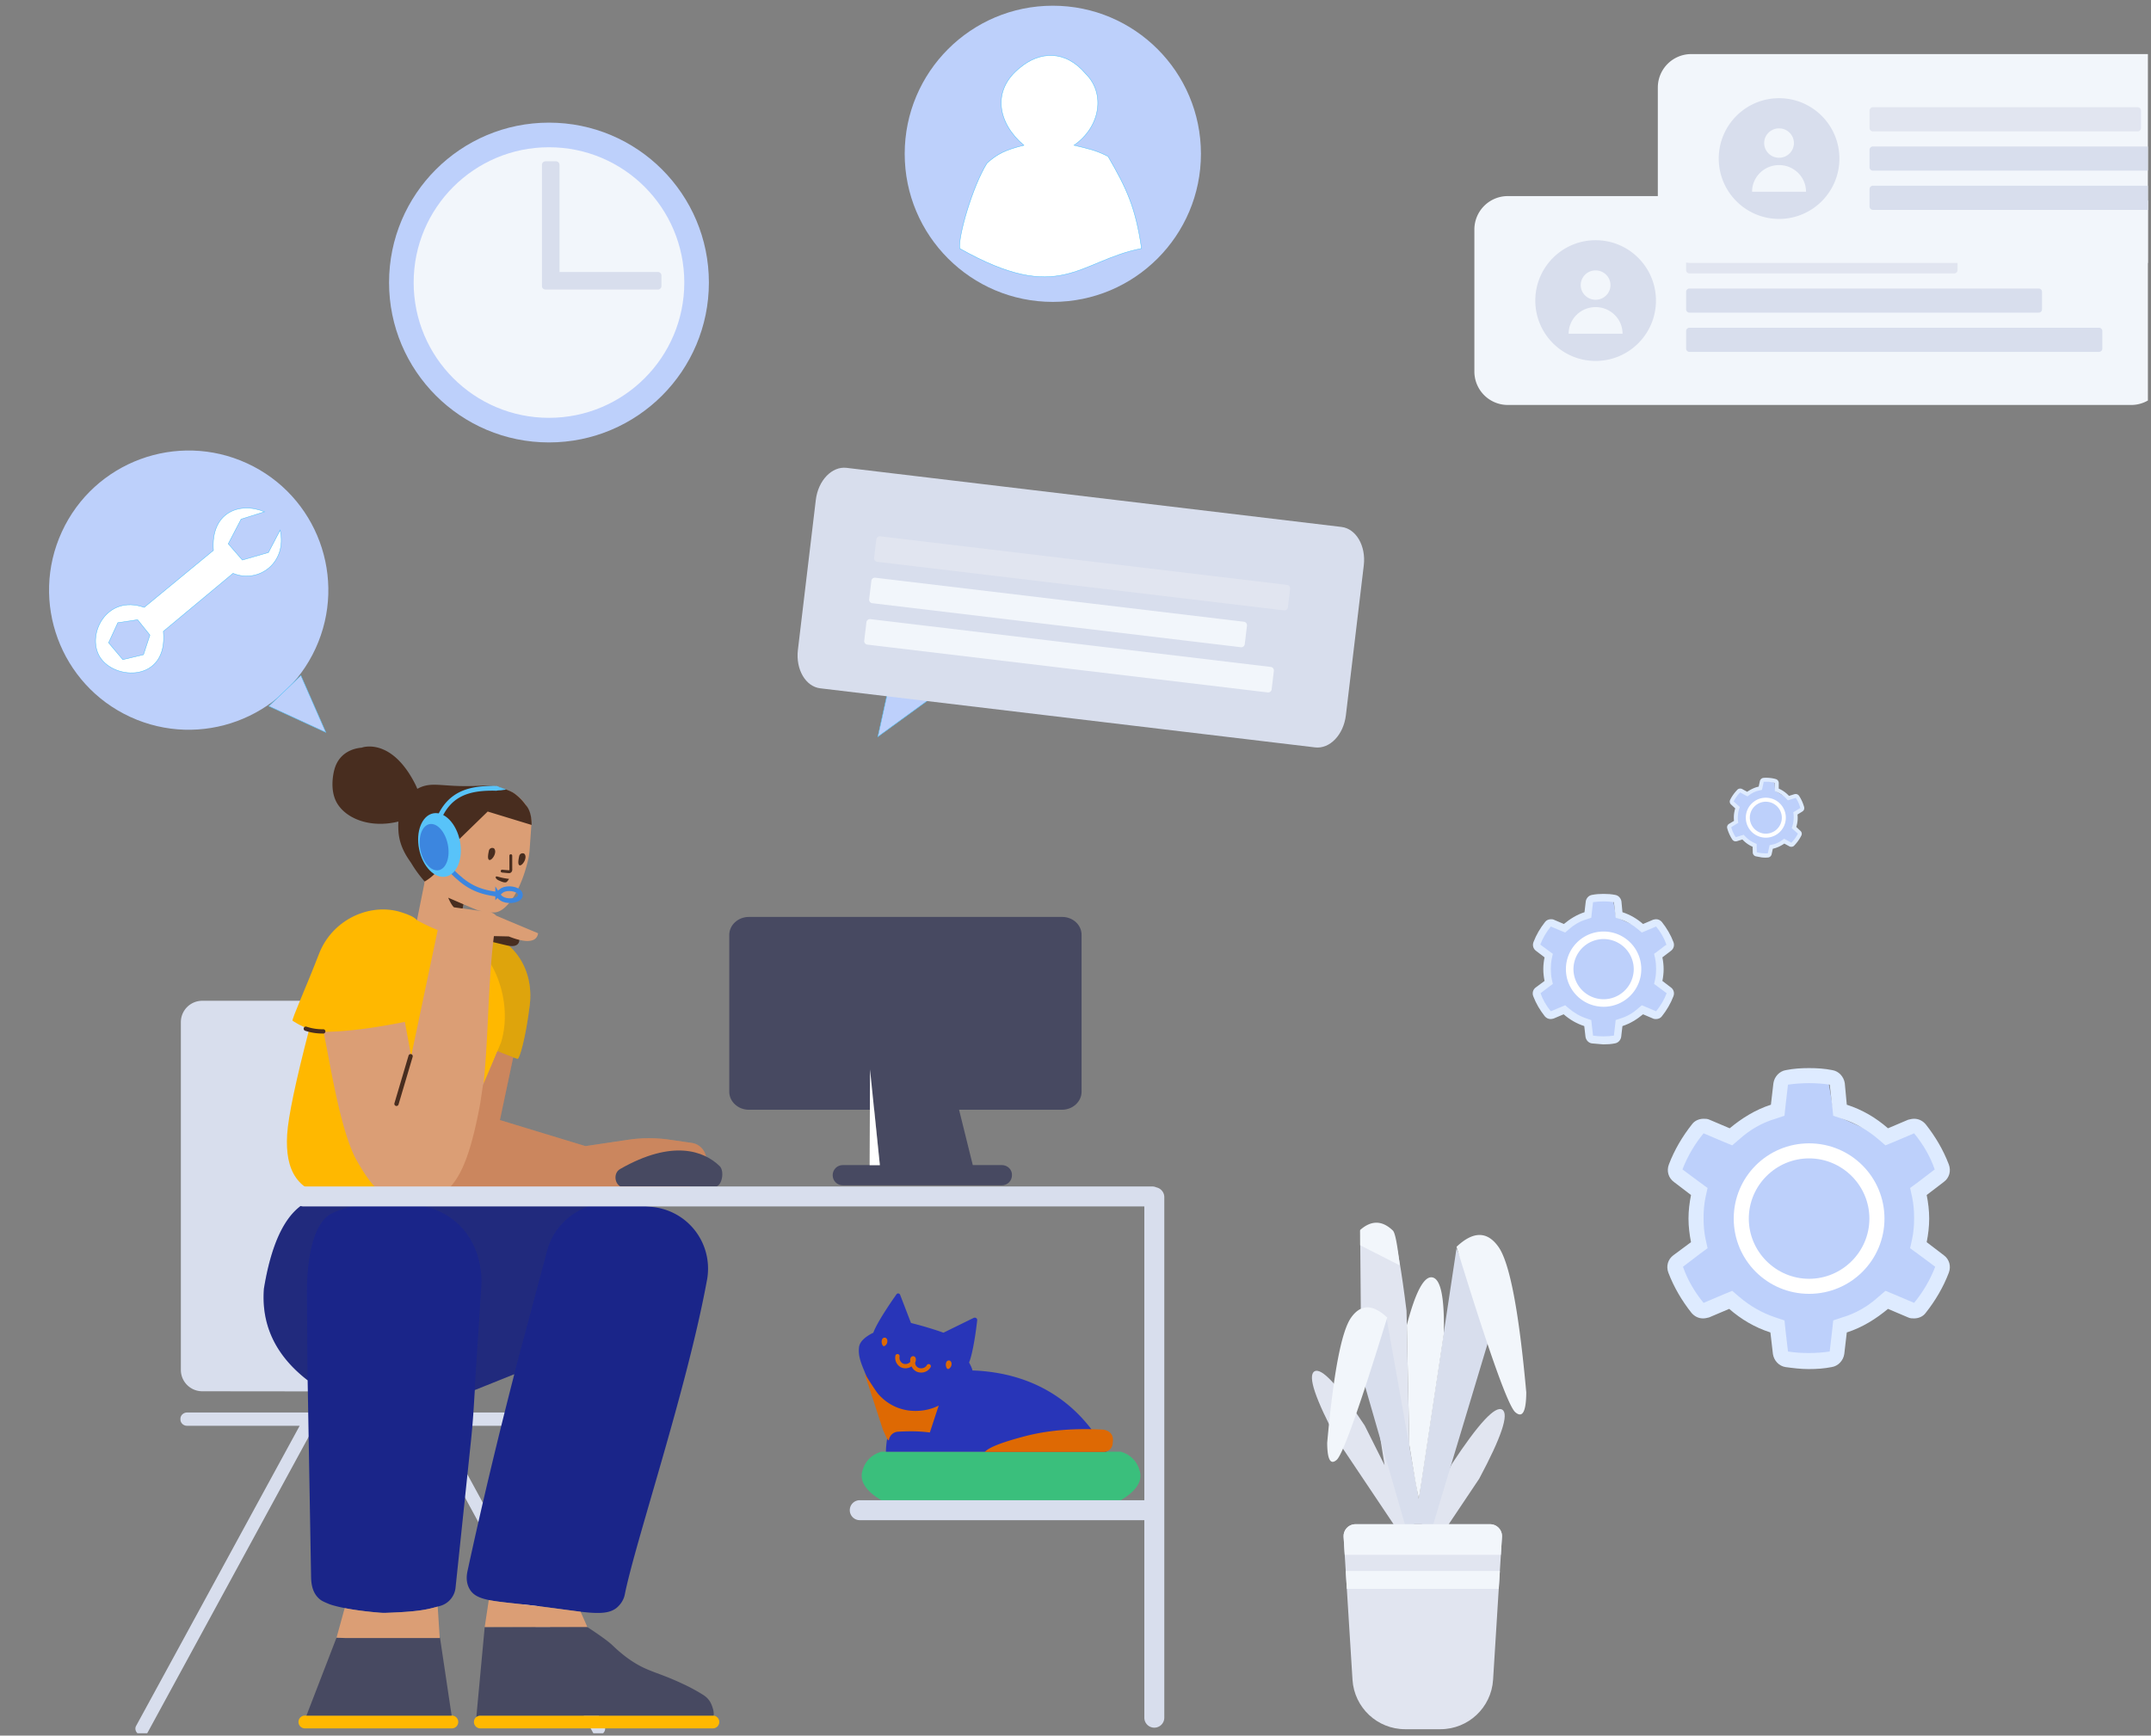
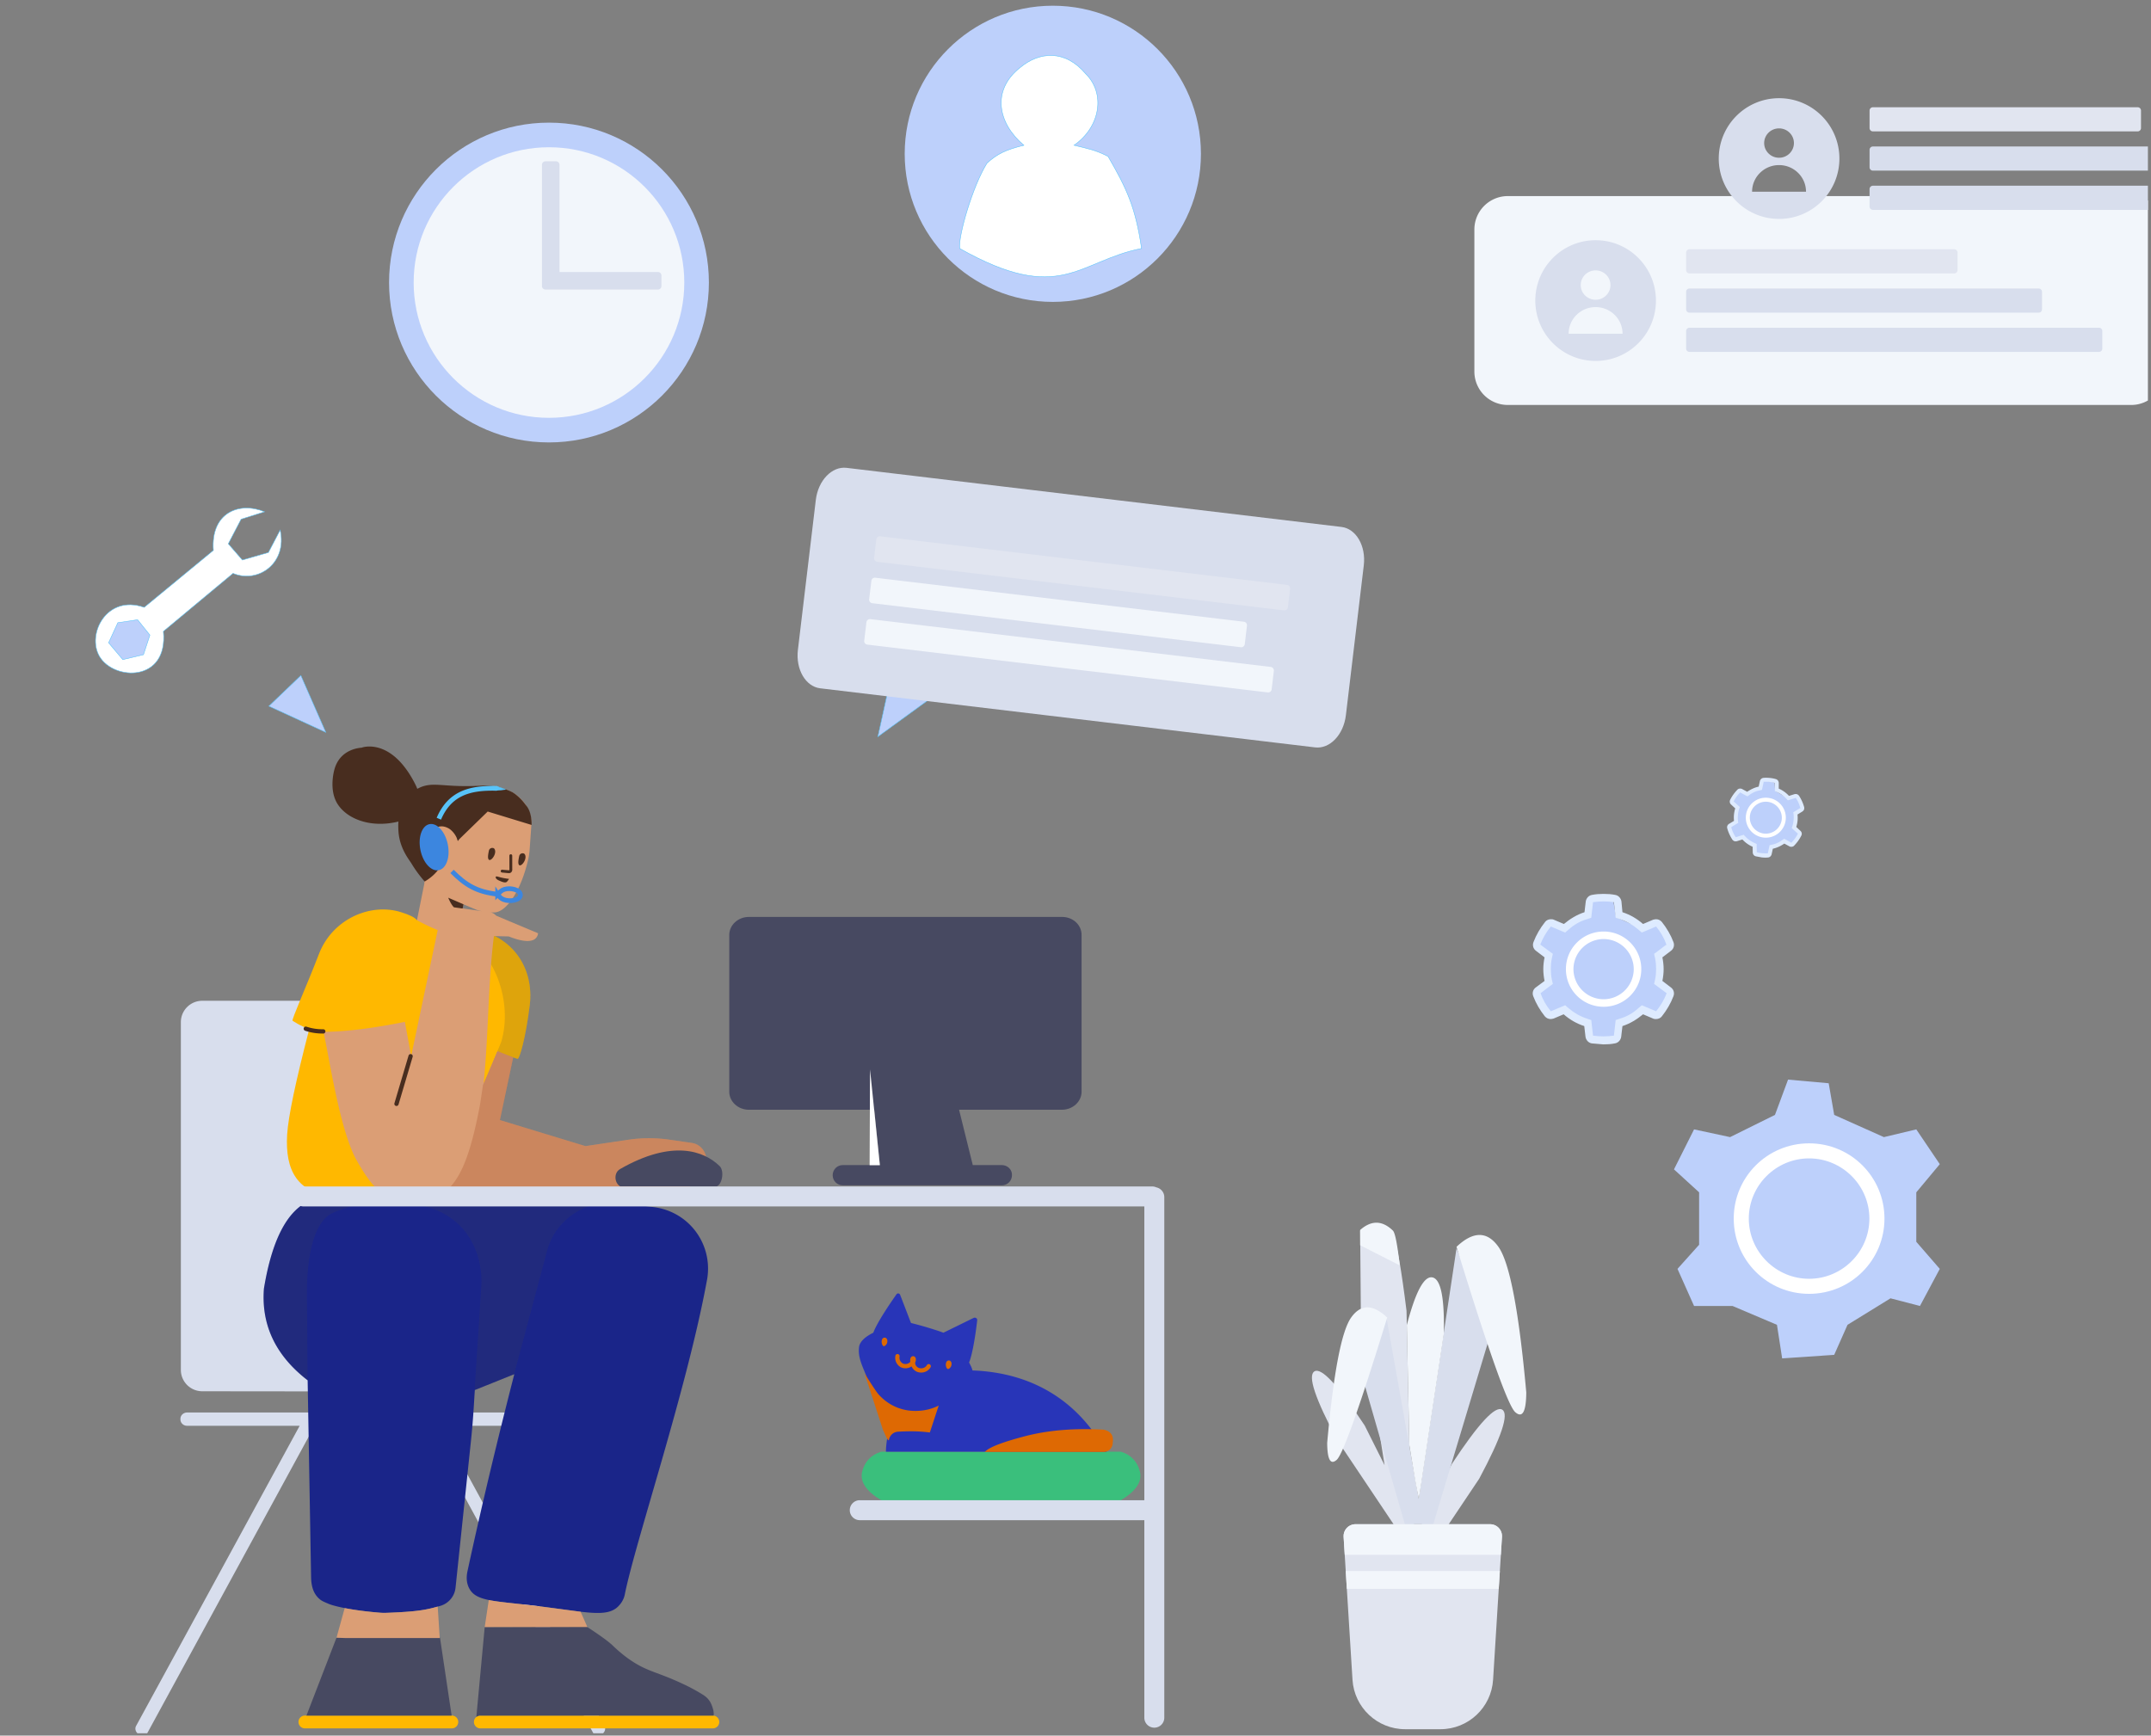
<svg xmlns="http://www.w3.org/2000/svg" width="456" height="368" fill="none">
  <rect width="100%" height="100%" fill="#808080" stroke="none" />
  <style>.B{fill:#fff}.C{fill:#bdd0fb}.D{fill:#d8deed}.E{fill:#f2f6fb}.F{fill:#e1e5f0}.G{fill:#474961}.H{fill:#482d1f}.I{stroke:#58c3f9}.J{stroke-width:.1}.K{fill:#deebff}</style>
  <g clip-path="url(#A)">
    <g clip-path="url(#B)">
      <path d="M116.379 93.808c18.724 0 33.902-15.178 33.902-33.902s-15.178-33.902-33.902-33.902-33.901 15.178-33.901 33.902 15.179 33.902 33.902 33.902z" class="C" />
      <path d="M116.38 88.592c15.843 0 28.686-12.843 28.686-28.686s-12.843-28.686-28.686-28.686-28.687 12.843-28.687 28.686 12.844 28.686 28.687 28.686z" class="E" />
      <path d="M118.615 57.67h20.863c.411 0 .745.334.745.745v2.235c0 .411-.334.745-.745.745h-23.843c-.412 0-.745-.334-.745-.745v-2.049-23.657c0-.412.333-.745.745-.745h2.235c.412 0 .745.334.745.745V57.67z" class="D" />
    </g>
    <path d="M299.787 323.176h1.607l6.413-12.808c5.642-8.567 9.196-12.391 10.665-11.474s-.163 5.8-4.895 14.647l-6.453 9.635h8.768c1.394 0 2.525 1.131 2.525 2.525 0 .052-.002.105-.005.157l-1.886 30.298c-.367 5.895-5.255 10.488-11.161 10.488h-7.481c-5.906 0-10.794-4.593-11.161-10.488l-1.886-30.298c-.087-1.392.971-2.59 2.363-2.677.053-.003.105-.005.157-.005h8.072l-11.89-17.751c-4.731-8.848-6.363-13.73-4.894-14.648s5.023 2.908 10.664 11.475l4.214 8.414-5.024-31.694-.154-18.054c4.001-1.434 6.317-1.276 6.947.475.852 2.368 1.813 7.878 2.884 16.53l.91 43.853.701 1.4z" class="F" />
    <path d="M300.762 317.792l8.01-53.103 7.396 17.522-12.318 40.947h-2.133l.004.018h-3.899l-11.39-39.484 7.486-4.329 6.844 38.429z" class="D" />
    <path d="M298.237 280.959c1.839-7.023 3.632-10.397 5.377-10.12 1.82.288 2.642 4.299 2.464 12.032l-4.731 31.366-.566 3.543a109.6 109.6 0 0 1-.829-4.247l-1.188-7.142-.527-25.432zm19.724 52.137l-.236 3.788h-32.202l-.236-3.788h32.674zm-30.604-9.92h28.534c1.395 0 2.526 1.13 2.526 2.525 0 .052-.002.105-.005.157l-.238 3.811h-33.1l-.237-3.811c-.087-1.392.971-2.591 2.363-2.677a2.04 2.04 0 0 1 .157-.005zm-6.001-17.247c1.336-14.825 3.027-23.68 5.075-26.565s4.596-2.886 7.645 0c-5.834 18.987-9.406 29.047-10.716 30.179s-1.978-.072-2.004-3.614zm42.206-10.698c-.029 4.115-.806 5.515-2.329 4.199s-5.677-13.004-12.461-35.064c3.545-3.353 6.508-3.353 8.889 0s4.349 13.641 5.901 30.865zm-35.217-31.203v-3.234c2.369-2.099 4.681-2.058 6.936.123.469.453.953 2.912 1.454 7.376l-8.39-4.265z" class="E" />
    <path d="M190.914 307.807h-4.112c-2.121.655-3.458 2.045-4.013 4.168s.783 4.161 4.013 6.113l.033-.008-.003.008h50.799c3.23-1.952 4.567-3.989 4.013-6.113s-1.892-3.513-4.013-4.168h-46.717z" fill="#3abf7c" />
    <path d="M63.53 302.304H39.612c-.726 0-1.361-.605-1.361-1.331v-.151c0-.726.635-1.33 1.421-1.33h22.164 40.247 20.562c.726 0 1.361.604 1.361 1.33v.151a1.35 1.35 0 0 1-1.361 1.331h-29.18l8.044 14.756 17.175 31.538 9.464 17.357c.333.604.061 1.391-.574 1.753l-.121.061c-.635.332-1.452.151-1.754-.423L90.29 302.304H66.705l-35.409 65.042c-.302.574-1.119.786-1.754.423l-.121-.061c-.635-.362-.907-1.149-.574-1.753l9.465-17.357 17.175-31.538 8.044-14.756zm-25.189-11.85v-17.581-40.165-15.978c0-2.505 2.031-4.535 4.536-4.535h49.348c2.505 0 4.536 2.03 4.536 4.535v73.776c0 2.505-2.031 4.536-4.536 4.536l-49.353-.052c-2.503-.003-4.531-2.033-4.531-4.536z" class="D" />
    <g clip-path="url(#C)">
      <path d="M151.121 363.748h-49.288a1.36 1.36 0 1 0 0 2.721h49.288a1.36 1.36 0 1 0 0-2.721zm-55.336 0H64.64a1.36 1.36 0 1 0 0 2.721h31.145a1.36 1.36 0 1 0 0-2.721z" fill="#ffb800" />
      <path d="M64.965 363.748h30.779l-2.468-16.517H71.342l-6.377 16.517zm36.016.3a1.35 1.35 0 0 1 .852-.3h49.288c.056 0 .112.003.167.01a3.73 3.73 0 0 0 .022-.504c-.034-.211-.038-.453-.103-.694-.388-1.445-.859-2.404-2.234-3.257s-2.781-1.615-4.244-2.285c-5.397-2.537-7.241-2.505-10.79-4.832-1.469-.972-2.819-2.098-4.08-3.316-.841-.812-2.659-2.131-5.453-3.957l-21.652.066-1.773 19.069z" class="G" />
      <path d="M65.219 292.672l.722 41.211c.03.942-.091 3.49 1.724 5.096.514.471 1.028.665 1.996 1.08.756.333 4.143 1.33 10.916 1.884.423.027.877.055 1.331.027 6.985-.249 8.709-.692 11.4-1.468 1.784-.498 3.084-2.049 3.266-3.877l3.356-31.962c.242-2.465.454-5.263.635-8.448l.096-1.491 8.368-3.356c-3.494 13.612-6.885 27.71-9.915 41.726-.151.686-.423 2.232.363 3.691 1.451 2.776 5.231 2.633 14.272 3.721 10.644 1.287 15.089 2.633 17.508-.115.816-.887 1.088-1.803 1.179-2.232 2.207-11.132 13.153-43.442 17.417-66.623 0-.057.03-.086.03-.143 1.361-7.469-3.749-14.509-11.339-15.454l-7.287-.932a13.83 13.83 0 0 0-2.27-.083l-37.465-.661c-22.221-.196-19.161-2.821-26.109.432-4.632 2.168-7.786 8.341-9.462 18.519-.6 7.739 2.49 14.225 9.27 19.458z" fill="#1a2589" />
      <path opacity=".177" d="M65.18 292.643l-.004-2.277-.091-13.903c-.061-2.521-.514-16.369 5.352-19.25.514-.249 1.028-.443 2.056-.803.816-.277 5.05-1.717 10.493-1.495 3.538.138 8.86.36 13.244 3.822 6.047 4.791 5.896 12.352 5.836 13.571l-1.447 22.432 8.363-3.354 7.054-26.408c1.603-5.768 6.963-9.76 12.843-10.056l-37.361-.659c-22.221-.196-19.161-2.821-26.109.432-4.632 2.168-7.786 8.341-9.462 18.519-.599 7.724 2.479 14.201 9.232 19.429z" fill="#444" />
      <path d="M97.048 197.868c-.364-.16-.736-.302-1.116-.426l-6.453-2.192-1.117-.182c-.509-.594-1.545-1.097-3.341-1.659-6.379-2.027-14.521 1.345-17.421 8.9-2.527 6.585-5.884 14.023-5.571 14.12.067.021 1.532 1.088 3.539 1.748-2.903 11.148-4.467 18.61-4.693 22.387-.449 7.523 2.038 12.565 10.466 13.204s20.158 1.54 21.537-.955c.886-1.604 5.052-11.507 12.496-29.71l4.36 1.408c.388.068 1.709-4.359 2.569-11.359.987-8.033-3.801-14.732-11.737-16.102-1.311-.232-2.485.04-3.519.818z" fill="#ffb800" />
      <path opacity=".177" d="M97.029 197.882c7.892 3.331 11.811 14.738 9.183 23.173l-.858 2.041 4.381 1.415c.388.068 1.709-4.359 2.569-11.359.987-8.033-3.801-14.732-11.737-16.102-1.319-.234-2.499.044-3.538.832h0z" fill="#444" />
-       <path d="M110.058 198.821s.574 2.298-2.48 1.663l-3.931-.938.786-2.086 5.625 1.361z" class="H" />
      <path d="M92.791 197.204l-5.624 26.714-1.336-7.252c-7.047 1.405-12.783 2.107-17.206 2.107h-.071c.996 3.878 3.358 20.707 7.032 27.219 4.645 8.231 7.356 9.135 14.214 8.463a10.84 10.84 0 0 0 1.99-.379 8.6 8.6 0 0 1-.927.25l35.484.555.002.01.108-.008.148.002a.6.6 0 0 0 .19-.027l14.607-1.092a7.86 7.86 0 0 0 5.705-3.126l1.91-2.549c.364-.485.6-1.055.687-1.655a3.63 3.63 0 0 0-3.07-4.112l-4.68-.678a30.25 30.25 0 0 0-8.785.016l-9.046 1.346-18.138-5.522 2.813-13.282-3.326-1.328-2.947 6.833c1.043-10.122.926-21.3 2.18-31.229l3.145.069c1.875.756 5.806 2.026 6.229-.666l-8.86-3.719-.272-.242a1.89 1.89 0 0 0-.756-.423c-.06-.03-.121-.03-.181-.03l-.201-.03c.544.042.927.032 1.059.017 2.53-.112 5.63-4.667 7.121-11.306.138-.534.185-1.076.263-1.616l.381-5.4a6.74 6.74 0 0 0-.636-3.485 2.69 2.69 0 0 0-.154-.317c-.185-.32-.369-.64-.559-.899-.729-1.035-1.632-1.812-2.584-2.381-2.265-1.17-4.911-1.462-6.403-1.41l-1.828.082c-.892.135-1.746.182-2.622.135-.485-.012-.883.378-.925.86l-.374 7.738a1.28 1.28 0 0 1-.044.242c-3.045-1.26-5.225-.541-6.54 2.157-1.972 4.046-.186 3.171.691 4.249.632.753 1.419 1.126 1.948 1.324a.65.65 0 0 1 .288.159l-2.368.023-.419 1.663-.154 2.111-1.556 7.726s2.195 1.224 4.398 2.093zm5.288-4.597l.178-.868.227.096 2.547 1.073a11.99 11.99 0 0 0 1.093.286l-2.71-.391-1.334-.196zM73.35 347.318H93.22l-.428-6.68c-2.442.692-4.359 1.098-10.925 1.332-.454.028-.907 0-1.331-.028-3.232-.264-5.693-.629-7.465-.975l-1.731 6.264 2.008.087zm30.269-8.061l-.865 5.722h21.766l-1.436-3.243-9.376-1.231c-4.592-.552-7.827-.787-10.089-1.248z" fill="#db9e75" />
      <g class="H">
        <path d="M96.232 192.376l1.143.16.639.094.065-.019.179-.874-3.245-1.399c.437 1.006.844 1.686 1.219 2.038zm13.841-10.879c-.107.536-.304 1.4-.098 1.812.337.667 1.517-.687 1.426-1.727-.053-.429-.248-.628-.489-.65-.389-.064-.744.178-.839.565zm-6.426-1.139c-.108.537-.305 1.4-.098 1.812.336.667 1.517-.687 1.426-1.727-.054-.429-.249-.628-.49-.649a.73.73 0 0 0-.838.564zm4.944 1.073l.007 3.036c-.031.373-.339.696-.694.665-.21-.002-.343-.013-.879-.07l-.597-.059c-.167-.015-.29-.162-.275-.328s.161-.289.328-.275l.608.06.844.068c.012 0 .058-.048.062-.086l-.009-3.009c-.001-.167.135-.303.302-.303s.302.134.303.301zm-2.768 5.279c-.206-.079-.699-.335-.733-.641.005-.06-.017-.153.016-.181.133-.14.514.015 1.049.153a12.88 12.88 0 0 0 1.764.306s-.316.488-.48.626c-.363.332-1.295-.114-1.616-.263z" />
      </g>
      <path opacity=".2" d="M90.88 254.326l35.484.555.003.01.108-.008.148.002c.065.001.129-.009.19-.028l14.606-1.092c2.264-.169 4.344-1.309 5.706-3.125l1.909-2.549a3.63 3.63 0 0 0-2.383-5.767l-4.679-.678a30.22 30.22 0 0 0-8.786.016l-9.045 1.345-18.139-5.522 2.813-13.281-3.325-1.328-3.108 7.204-.592 3.972c-2.233 11.88-4.821 18.98-10.91 20.274z" fill="#8c2a00" />
      <g class="H">
        <path d="M87.481 224.077c.071-.24-.066-.492-.306-.563s-.493.065-.564.306l-2.993 10.099c-.071.24.066.493.306.564s.492-.066.564-.306l2.994-10.1zm-18.945-4.934c.251-.002.452-.206.45-.457s-.207-.452-.457-.45c-1.262.01-2.447-.174-3.556-.551-.237-.081-.495.046-.575.283s.046.495.283.576c1.207.41 2.492.609 3.854.599zm25.098-35.824c-.46-.134-1.82-.432-2.655-1.459-.88-1.048-1.312-2.695-.663-4.216.584-1.467 2.138-2.575 3.581-2.419a3.41 3.41 0 0 1 1.524.619 4.8 4.8 0 0 1 1.391 1.791l.24.703.344-.439 5.994-5.83 9.314 2.846c0-3.072-1.123-4.061-1.313-4.32-.729-1.036-1.795-2.04-2.747-2.609-2.265-1.169-4.911-1.462-6.403-1.41l-1.828.083-.882.014-1.76-.002c-4.605-.1-6.34-.737-8.737.298l-.569.285c-.159-.419-.345-.808-.53-1.168-5.07-9.823-11.227-7.6-11.227-7.563s-4.666.036-5.859 4.795c-.119.472-.956 3.812.382 6.566 1.794 3.603 7.145 5.821 13.233 4.307-.075 1.054-.002 1.917.029 2.366.332 3.49 2.234 5.69 2.79 6.619.742 1.238 1.658 2.485 2.748 3.739 1.36-.817 2.401-1.771 3.124-2.861l.479-.735z" />
      </g>
      <path d="M95.832 184.769c2.88 2.887 5.183 4.305 9.622 4.838.016.01.031.021.047.031m0 0c.535-.551.813-.883 1.448-1.077 1.323-.404 3.368.109 3.377 1.189.01 1.145-2.276 1.532-3.605.965-.544-.232-.918-.606-1.22-1.077z" stroke="#3c86df" />
-       <ellipse cx="93.171" cy="179.16" rx="4.409" ry="6.837" transform="rotate(348.625 93.171 179.16)" fill="#58c3f9" />
      <ellipse cx="92.029" cy="179.624" rx="2.962" ry="4.981" transform="rotate(348.625 92.029 179.624)" fill="#3c86df" />
      <g fill="#58c3f9">
        <path d="M105.161 167.654a.5.5 0 1 0 .025-1l-.025 1zm-11.667 6.134c1.096-2.558 2.614-4.104 4.522-5.009 1.928-.914 4.301-1.196 7.145-1.125l.025-1c-2.904-.072-5.462.209-7.599 1.221-2.156 1.023-3.834 2.767-5.013 5.519l.919.394z" />
        <path d="M107.168 167.395l-2.027.203.158-.879 1.869.676z" class="I J" />
      </g>
    </g>
    <path d="M185.138 282.572c-2.174 1.08-2.916 2.149-3.032 3.084-.169 1.574.198 2.838 1.075 4.917 1.696 4.158 3.138 8.372 4.298 12.698l1.016-.231c-.709 2.701-.684 4.767-.684 4.767h46.861c-.795 0-6.54-15.557-26.813-17.138-.583-.046-1.148-.075-1.697-.089-.124-.516-.337-.982-.724-1.686.85-2.082 1.503-6.962 1.725-8.994a.78.78 0 0 0-.057-.25c-.114-.223-.427-.334-.684-.223l-6.417 3.145c-1.096-.401-2.255-.765-3.478-1.13-1.158-.354-2.316-.655-3.405-.932l-2.298-5.97c-.084-.228-.367-.371-.593-.257-.085.029-.141.086-.198.172-1.189 1.677-4.11 5.954-4.895 8.117z" fill="#2835b8" />
    <path d="M235.89 305.891c.239-1.513-.399-2.434-1.915-2.763-6.251-.346-11.812.118-16.685 1.392s-7.711 2.386-8.514 3.336h25.199c1.07 0 1.915-.867 1.915-1.965zm-49.643-10.238c-.729-.845-2.971-4.477-2.971-4.477l3.952 12.134c-.085-.394 1.093 2.759 1.233 1.943v-.028c.196-.93.953-1.605 1.906-1.661.897-.057 1.85-.085 2.859-.085 1.289 0 2.606.085 3.895.253l1.878-5.715c-1.822.93-3.896 1.267-5.914 1.098-.7-.056-1.373-.197-2.046-.394-1.849-.535-3.503-1.633-4.792-3.068zm6.742-6.91a1.39 1.39 0 0 1-1.607.345c-.512-.297-.783-.873-.674-1.458.045-.246-.118-.483-.364-.528s-.483.117-.528.363c-.181.975.279 1.938 1.134 2.422l.032.016c.76.355 1.617.256 2.267-.19.203.487.607.904 1.152 1.15 1.096.416 2.323.007 2.876-.961.124-.218.048-.495-.169-.619s-.495-.048-.619.169c-.327.572-1.08.824-1.74.574-.499-.226-.784-.689-.733-1.142.136-.237.162-.522.136-.779-.026-.2-.131-.371-.262-.457-.263-.199-.657-.085-.814.2-.139.275-.151.609-.087.895zm7.66.012c-.319.599-.027 1.455.292 1.512.239.029.531-.285.638-.485.132-.228.159-.513.132-.77-.026-.2-.132-.371-.265-.456-.266-.2-.638-.086-.797.199zm-13.618-4.838c-.295.599-.026 1.398.295 1.512.242.029.537-.285.644-.485.134-.228.161-.513.134-.77a.65.65 0 0 0-.268-.457c-.268-.199-.644-.085-.805.2z" fill="#de6903" />
    <g clip-path="url(#D)">
      <path d="M206.223 247.03l-2.908-11.733h21.829c2.268 0 4.143-1.724 4.143-3.81v-33.232c.03-2.116-1.815-3.84-4.113-3.84h-66.433c-2.268 0-4.142 1.724-4.142 3.81v33.262c0 2.086 1.874 3.81 4.142 3.81h26.602l1.201 11.733h-7.876c-1.21 0-2.147.967-2.147 2.147 0 1.209.967 2.147 2.147 2.147h33.715c1.21 0 2.147-.968 2.147-2.147.06-1.18-.937-2.147-2.147-2.147h-6.16z" class="G" />
      <path fill-rule="evenodd" d="M184.442 226.745l-.089 20.315h2.168l-2.079-20.315z" class="B" />
    </g>
    <g clip-path="url(#E)" class="G">
      <path d="M152.565 247.249c-3.289-3.213-10.003-5.732-21.097.616-1.692.936-1.075 3.88.801 3.875l19.329-.13c1.453.009 2.064-3.28.967-4.361z" />
    </g>
    <path d="M242.591 318.093l-.151-.005h-60.174c-1.169 0-2.116.948-2.116 2.117s.947 2.116 2.116 2.116h60.174l.151-.005v41.885c0 1.169.948 2.116 2.117 2.116s2.116-.947 2.116-2.116V253.832c0-1.018-.719-1.869-1.678-2.071a2.11 2.11 0 0 0-.892-.197H64.338a2.12 2.12 0 0 0-2.117 2.117 2.12 2.12 0 0 0 2.117 2.117h178.253v62.295z" class="D" />
    <g class="C">
      <path d="M354.875 247.939l4.258-8.476 7.636 1.637 9.515-4.709 2.775-7.482 8.614.771 1.168 6.711 10.538 4.709 6.865-1.637 4.98 7.372-4.98 5.974v10.487l4.98 5.743-4.202 7.865-6.243-1.623-9.113 5.618-2.825 6.367-11.033.749-1.102-7.116-9.415-3.995h-8.158l-3.511-7.865 4.583-5.119v-11.111l-5.33-4.87z" />
      <circle cx="383.049" cy="258.459" r="13.964" />
    </g>
    <path d="M383.519 245.613c7.03 0 12.782 5.744 12.782 12.764s-5.752 12.764-12.782 12.764-12.783-5.744-12.783-12.764 5.752-12.764 12.783-12.764zm0-3.191c-8.842 0-15.979 7.126-15.979 15.955s7.137 15.955 15.979 15.955 15.978-7.127 15.978-15.955-7.137-15.955-15.978-15.955z" class="B" />
-     <path d="M383.518 229.659c1.491 0 2.983.106 4.367.319l.533 4.574.213 2.021 1.918.638c2.876.957 5.432 2.446 7.669 4.361l1.492 1.276 1.81-.744 4.261-1.809c1.918 2.34 3.409 4.893 4.368 7.659l-3.622 2.765-1.598 1.17.426 1.915c.32 1.489.426 2.978.426 4.467s-.106 2.978-.426 4.467l-.426 1.915 1.598 1.17 3.728 2.766c-1.065 2.765-2.556 5.318-4.474 7.658l-4.261-1.808-1.81-.745-1.492 1.276c-2.237 2.021-4.793 3.511-7.669 4.361l-1.918.639-.213 2.021-.533 4.573c-1.491.213-2.876.319-4.473.319-1.492 0-2.983-.106-4.368-.319l-.533-4.573-.213-2.021-1.917-.639c-2.876-.957-5.433-2.446-7.67-4.361l-1.491-1.276-1.811.745-4.261 1.808c-1.917-2.34-3.409-4.893-4.367-7.658l3.622-2.766 1.597-1.17-.426-1.915c-.319-1.489-.426-2.978-.426-4.467s.107-2.978.426-4.467l.426-1.915-1.597-1.17-3.729-2.765c1.065-2.766 2.557-5.319 4.474-7.659l4.261 1.809 1.811.744 1.491-1.276c2.237-2.021 4.794-3.51 7.67-4.361l1.917-.638.213-2.021.533-4.574c1.491-.213 2.983-.319 4.474-.319zm0-3.191c-1.704 0-3.302.106-4.9.425-1.385.213-2.45 1.383-2.663 2.766l-.533 4.573c-3.302 1.064-6.178 2.872-8.735 5l-4.261-1.809c-.426-.212-.852-.212-1.278-.212-.959 0-1.917.425-2.45 1.17-2.024 2.552-3.728 5.424-4.9 8.509-.533 1.383-.106 2.872 1.065 3.723l3.622 2.765c-.319 1.596-.533 3.298-.533 4.999s.214 3.404.533 5l-3.728 2.765c-1.172.851-1.598 2.34-1.065 3.723 1.171 3.085 2.876 5.956 4.9 8.509.639.745 1.491 1.17 2.45 1.17.426 0 .852-.106 1.278-.213l4.261-1.808c2.556 2.234 5.433 3.936 8.735 4.999l.532 4.574c.213 1.383 1.279 2.553 2.663 2.766 1.598.212 3.196.425 4.901.425s3.302-.106 4.9-.425c1.384-.213 2.45-1.383 2.663-2.766l.532-4.574c3.303-1.063 6.179-2.871 8.735-4.999l4.261 1.808c.426.213.852.213 1.278.213.959 0 1.918-.425 2.45-1.17 2.024-2.553 3.729-5.424 4.9-8.509.533-1.383.107-2.872-1.065-3.723l-3.622-2.765c.32-1.596.533-3.298.533-5s-.213-3.403-.533-4.999l3.622-2.765c1.172-.851 1.598-2.34 1.065-3.723-1.171-3.085-2.876-5.957-4.9-8.509-.639-.745-1.491-1.17-2.45-1.17-.426 0-.852.106-1.278.212l-4.261 1.809c-2.556-2.234-5.432-3.936-8.735-5l-.426-4.573c-.213-1.383-1.278-2.553-2.663-2.766-1.598-.319-3.196-.425-4.9-.425z" class="K" />
    <g class="C">
      <path d="M325.633 200.268l2.129-4.238 3.818.818 4.757-2.354 1.388-3.741 4.307.385.583 3.356 5.269 2.354 3.433-.818 2.49 3.686-2.49 2.987v5.243l2.49 2.871-2.101 3.933-3.121-.811-4.557 2.808-1.413 3.184-5.516.375-.551-3.559-4.707-1.997h-4.079l-1.756-3.933 2.292-2.559v-5.555l-2.665-2.435z" />
      <circle cx="339.719" cy="205.528" r="6.982" />
    </g>
    <path d="M339.954 199.105a6.41 6.41 0 0 1 6.391 6.382 6.41 6.41 0 0 1-6.391 6.382 6.41 6.41 0 0 1-6.391-6.382 6.41 6.41 0 0 1 6.391-6.382zm0-1.595c-4.421 0-7.989 3.563-7.989 7.977s3.568 7.977 7.989 7.977 7.989-3.563 7.989-7.977-3.568-7.977-7.989-7.977z" class="B" />
    <path d="M339.954 191.128c.746 0 1.491.053 2.184.159l.266 2.287.107 1.011.958.319c1.438.478 2.717 1.223 3.835 2.18l.746.638.905-.372 2.131-.904c.958 1.17 1.704 2.446 2.183 3.829l-1.811 1.383-.798.585.213.957c.159.745.213 1.489.213 2.234s-.054 1.489-.213 2.233l-.213.958.798.585 1.865 1.382c-.533 1.383-1.279 2.659-2.237 3.829l-2.131-.904-.905-.372-.746.638c-1.118 1.011-2.397 1.755-3.835 2.181l-.958.319-.107 1.01-.266 2.287c-.746.106-1.438.16-2.237.16-.746 0-1.491-.054-2.184-.16l-.266-2.287-.107-1.01-.958-.319c-1.438-.479-2.717-1.224-3.835-2.181l-.746-.638-.905.372-2.131.904c-.958-1.17-1.704-2.446-2.183-3.829l1.811-1.382.798-.585-.213-.958c-.159-.744-.213-1.489-.213-2.233s.054-1.489.213-2.234l.213-.957-.798-.585-1.865-1.383c.533-1.383 1.279-2.659 2.237-3.829l2.131.904.905.372.746-.638c1.118-1.01 2.397-1.755 3.835-2.18l.958-.319.107-1.011.266-2.287c.746-.106 1.491-.159 2.237-.159zm0-1.596c-.852 0-1.651.053-2.45.213-.692.106-1.225.691-1.331 1.383l-.267 2.287c-1.651.531-3.089 1.435-4.367 2.499l-2.131-.904c-.213-.106-.426-.106-.639-.106-.479 0-.958.212-1.225.585-1.012 1.276-1.864 2.712-2.45 4.254-.266.692-.053 1.436.533 1.862l1.811 1.382c-.16.798-.266 1.649-.266 2.5s.106 1.702.266 2.499l-1.864 1.383c-.586.426-.799 1.17-.533 1.861.586 1.543 1.438 2.979 2.45 4.255.32.372.746.585 1.225.585.213 0 .426-.053.639-.106l2.131-.904c1.278 1.116 2.716 1.967 4.367 2.499l.266 2.287c.107.691.639 1.276 1.332 1.383l2.45.212c.852 0 1.651-.053 2.45-.212.692-.107 1.225-.692 1.331-1.383l.267-2.287c1.651-.532 3.089-1.436 4.367-2.499l2.13.904c.214.106.427.106.64.106.479 0 .958-.213 1.225-.585 1.012-1.276 1.864-2.712 2.45-4.255.266-.691.053-1.435-.533-1.861l-1.811-1.383c.16-.797.266-1.648.266-2.499s-.106-1.702-.266-2.5l1.811-1.382c.586-.426.799-1.17.533-1.862-.586-1.542-1.438-2.978-2.45-4.254-.32-.373-.746-.585-1.225-.585-.213 0-.426.053-.64.106l-2.13.904c-1.278-1.117-2.716-1.968-4.367-2.499l-.213-2.287c-.107-.692-.64-1.277-1.332-1.383-.799-.16-1.598-.213-2.45-.213z" class="K" />
    <g class="C">
      <path d="M367.051 169.876l1.344-2.129 1.974.631 2.635-.997.927-1.904 2.255.426.135 1.803 2.661 1.517 1.856-.254 1.124 2.076-1.47 1.449-.272 2.769 1.166 1.646-1.314 1.969-1.606-.591-2.553 1.248-.911 1.608-2.934-.088-.106-1.908-2.383-1.299-2.155-.212-.723-2.168 1.343-1.233.288-2.935-1.281-1.424z" />
      <circle cx="374.219" cy="173.385" transform="rotate(5.606 374.219 173.385)" r="3.706" />
    </g>
    <path d="M374.675 170.004a3.4 3.4 0 0 1 3.046 3.703 3.4 3.4 0 0 1-3.707 3.039 3.4 3.4 0 0 1-3.046-3.702c.182-1.854 1.851-3.222 3.707-3.04zm.083-.843c-2.335-.229-4.405 1.468-4.634 3.8s1.472 4.399 3.807 4.628 4.405-1.468 4.634-3.8-1.472-4.398-3.807-4.628z" class="B" />
    <path d="M375.089 165.79c.394.039.785.105 1.145.197l.022 1.222.004.539.49.219c.735.327 1.372.787 1.913 1.35l.361.376.497-.15 1.172-.367c.446.668.774 1.381.955 2.136l-1.028.637-.452.267.063.517c.045.402.035.798-.004 1.191a5.58 5.58 0 0 1-.228 1.169l-.162.494.391.351.913.827a7.38 7.38 0 0 1-1.38 1.907l-1.078-.589-.459-.243-.427.298c-.643.476-1.357.803-2.139.953l-.523.119-.108.528-.26 1.195c-.399.017-.768.009-1.19-.032a7.79 7.79 0 0 1-1.145-.198l-.022-1.221-.004-.54-.49-.218a6.05 6.05 0 0 1-1.912-1.351l-.361-.375-.498.149-1.172.367c-.446-.667-.773-1.38-.955-2.135l1.028-.637.453-.268-.063-.516c-.046-.402-.035-.798.003-1.191s.105-.784.228-1.169l.163-.495-.392-.35-.913-.827a7.36 7.36 0 0 1 1.38-1.907l1.079.588.459.244.427-.299c.643-.475 1.357-.802 2.138-.953l.523-.118.109-.529.259-1.194c.4-.017.796-.007 1.19.032zm.083-.843c-.45-.044-.875-.057-1.305-.015-.372.021-.683.302-.775.662l-.26 1.194c-.899.195-1.706.598-2.436 1.094l-1.079-.588c-.107-.067-.219-.078-.332-.09-.253-.024-.517.063-.677.246-.601.622-1.126 1.336-1.515 2.12a.83.83 0 0 0 .185 1.011l.885.824a6.81 6.81 0 0 0-.271 1.307 6.82 6.82 0 0 0 .011 1.334l-1.056.634c-.331.194-.483.577-.378.956.23.845.605 1.647 1.074 2.374.149.213.363.348.617.373a1.38 1.38 0 0 0 .343-.024l1.172-.367c.617.657 1.333 1.181 2.177 1.547l.022 1.222c.021.371.272.707.632.799l1.283.24c.45.044.875.057 1.305.014.372-.02.683-.301.775-.661l.26-1.194c.899-.195 1.706-.598 2.436-1.094l1.079.588c.107.067.219.078.332.089.253.025.517-.062.677-.245.601-.622 1.126-1.336 1.515-2.12a.83.83 0 0 0-.185-1.011l-.885-.825a6.86 6.86 0 0 0 .271-1.306 6.82 6.82 0 0 0-.011-1.334l1.028-.637c.331-.194.482-.576.378-.955a8.58 8.58 0 0 0-1.074-2.375c-.149-.213-.364-.348-.617-.372-.112-.011-.228.006-.343.023l-1.172.367c-.617-.656-1.333-1.181-2.177-1.547l.006-1.219c-.021-.371-.272-.707-.632-.8a6.6 6.6 0 0 0-1.283-.239z" class="K" />
    <circle cx="223.191" cy="32.611" r="31.4" class="C" />
    <path d="M234.907 33.167c-2.533-1.321-4.245-1.654-7.215-2.365 5.673-3.952 6.649-11.059 2.484-15.14-4.348-5.172-9.814-4.783-13.957-1.301-6.088 4.835-4.682 11.786.828 16.441-3.907.979-5.61 1.812-7.806 3.785-3.044 4.861-6.125 15.47-5.796 18.097 21.415 12.096 25.106 2.646 38.559 0-1.28-8.814-3.204-12.791-7.097-19.516z" class="B I J" />
-     <circle cx="40.004" cy="125.126" r="29.599" transform="rotate(24.708 40.004 125.126)" class="C" />
    <g class="I J">
      <path d="M49.401 121.565l-14.765 12.296c1.042 10.857-10.493 10.476-13.531 5.335-2.796-4.732 1.52-13.216 9.465-10.415l14.67-12.086c-.604-7.994 5.462-10.414 10.847-8.184l-4.974 1.571-2.722 5.216 2.989 3.444 5.525-1.595 2.489-4.755c1.544 6.988-4.623 11.395-9.992 9.173z" class="B" />
      <g class="C">
        <path d="M31.778 134.657l-2.61-3.254-4.188.63-1.958 4.254 3.012 3.566 4.379-1.045 1.365-4.151zm37.293 20.621l-5.292-12.054-6.783 6.498 12.075 5.556zm117.032.93l10.646-7.744-7.797-5.239-2.849 12.983z" />
      </g>
    </g>
    <path d="M451.807 41.575H319.645a7.09 7.09 0 0 0-7.086 7.086v30.117a7.09 7.09 0 0 0 7.086 7.087h132.162a7.09 7.09 0 0 0 7.087-7.087V48.662a7.09 7.09 0 0 0-7.087-7.086z" class="E" />
    <path d="M338.264 76.529c-7.062 0-12.787-5.73-12.787-12.798s5.725-12.799 12.787-12.799 12.788 5.73 12.788 12.799-5.725 12.798-12.788 12.798zm-.006-12.971c1.741 0 3.153-1.394 3.153-3.113s-1.412-3.113-3.153-3.113-3.153 1.394-3.153 3.113 1.411 3.113 3.153 3.113zm0 1.557c-3.157 0-5.715 2.526-5.715 5.643h11.43c0-3.116-2.559-5.643-5.715-5.643zm19.897-3.943h74.031a.71.71 0 0 1 .708.709v3.702a.71.71 0 0 1-.708.709h-74.031a.71.71 0 0 1-.709-.709v-3.702a.71.71 0 0 1 .709-.709zm0 8.319h86.818a.71.71 0 0 1 .709.709V73.9a.71.71 0 0 1-.709.709h-86.818a.71.71 0 0 1-.709-.709v-3.702a.71.71 0 0 1 .709-.709z" class="D" />
    <path d="M414.283 52.851h-56.128a.71.71 0 0 0-.709.709v3.702a.71.71 0 0 0 .709.709h56.128a.71.71 0 0 0 .708-.709v-3.702a.71.71 0 0 0-.708-.709z" class="F" />
-     <path d="M490.698 11.465H358.536a7.09 7.09 0 0 0-7.087 7.087v30.117a7.09 7.09 0 0 0 7.087 7.086h132.162a7.09 7.09 0 0 0 7.086-7.086V18.551a7.09 7.09 0 0 0-7.086-7.087z" class="E" />
    <path d="M377.155 46.418c-7.063 0-12.788-5.73-12.788-12.799s5.725-12.798 12.788-12.798 12.788 5.73 12.788 12.798-5.725 12.799-12.788 12.799zm-.007-12.971c1.742 0 3.154-1.394 3.154-3.113s-1.412-3.113-3.154-3.113-3.153 1.394-3.153 3.113 1.412 3.113 3.153 3.113zm0 1.557c-3.156 0-5.715 2.526-5.715 5.643h11.431c0-3.116-2.559-5.643-5.716-5.643zm19.897-3.943h74.031a.71.71 0 0 1 .709.709v3.702a.71.71 0 0 1-.709.709h-74.031a.71.71 0 0 1-.708-.709v-3.702a.71.71 0 0 1 .708-.709zm0 8.319h86.819a.71.71 0 0 1 .709.709v3.702a.71.71 0 0 1-.709.709h-86.819a.71.71 0 0 1-.708-.709v-3.702a.71.71 0 0 1 .708-.709z" class="D" />
    <path d="M453.173 22.74h-56.127a.71.71 0 0 0-.709.709v3.702a.71.71 0 0 0 .709.709h56.127a.71.71 0 0 0 .709-.709v-3.702a.71.71 0 0 0-.709-.709z" class="F" />
    <path d="M284.382 111.727l-104.918-12.53c-3.106-.371-6.025 2.677-6.518 6.807l-3.796 31.785c-.494 4.131 1.625 7.78 4.732 8.151L278.8 158.47c3.107.371 6.026-2.677 6.519-6.807l3.796-31.785c.493-4.13-1.626-7.78-4.733-8.151z" class="D" />
    <path d="M185.562 122.495l78.13 9.33c.413.05.708.425.659.838l-.467 3.907a.75.75 0 0 1-.837.658l-78.13-9.331a.75.75 0 0 1-.658-.837l.466-3.907a.75.75 0 0 1 .837-.658zm-1.048 8.779l84.878 10.137a.75.75 0 0 1 .658.837l-.466 3.907c-.05.413-.425.708-.838.659l-84.877-10.137c-.413-.049-.708-.424-.659-.837l.467-3.907c.049-.413.424-.708.837-.659z" class="E" />
    <path d="M272.839 124.014l-86.228-10.298c-.413-.049-.788.246-.837.659l-.467 3.907c-.049.413.246.788.659.837l86.227 10.298c.413.049.788-.246.838-.659l.466-3.907c.049-.413-.245-.788-.658-.837z" class="F" />
  </g>
  <defs>
    <clipPath id="A">
      <path transform="translate(.345 .5)" d="M0 0h455v367H0z" class="B" />
    </clipPath>
    <clipPath id="B">
      <path transform="translate(69.065 17.808)" d="M0 0h95v76H0z" class="B" />
    </clipPath>
    <clipPath id="C">
      <path transform="matrix(-1 0 0 1 183.324 137.87)" d="M0 0h157.842v228.599H0z" class="B" />
    </clipPath>
    <clipPath id="D">
      <path transform="matrix(-1 0 0 1 245.312 171.132)" d="M0 0h107.042v80.433H0z" class="B" />
    </clipPath>
    <clipPath id="E">
      <path transform="matrix(-1 0 0 1 157.32 226.468)" d="M0 0h31.145v25.097H0z" class="B" />
    </clipPath>
  </defs>
</svg>